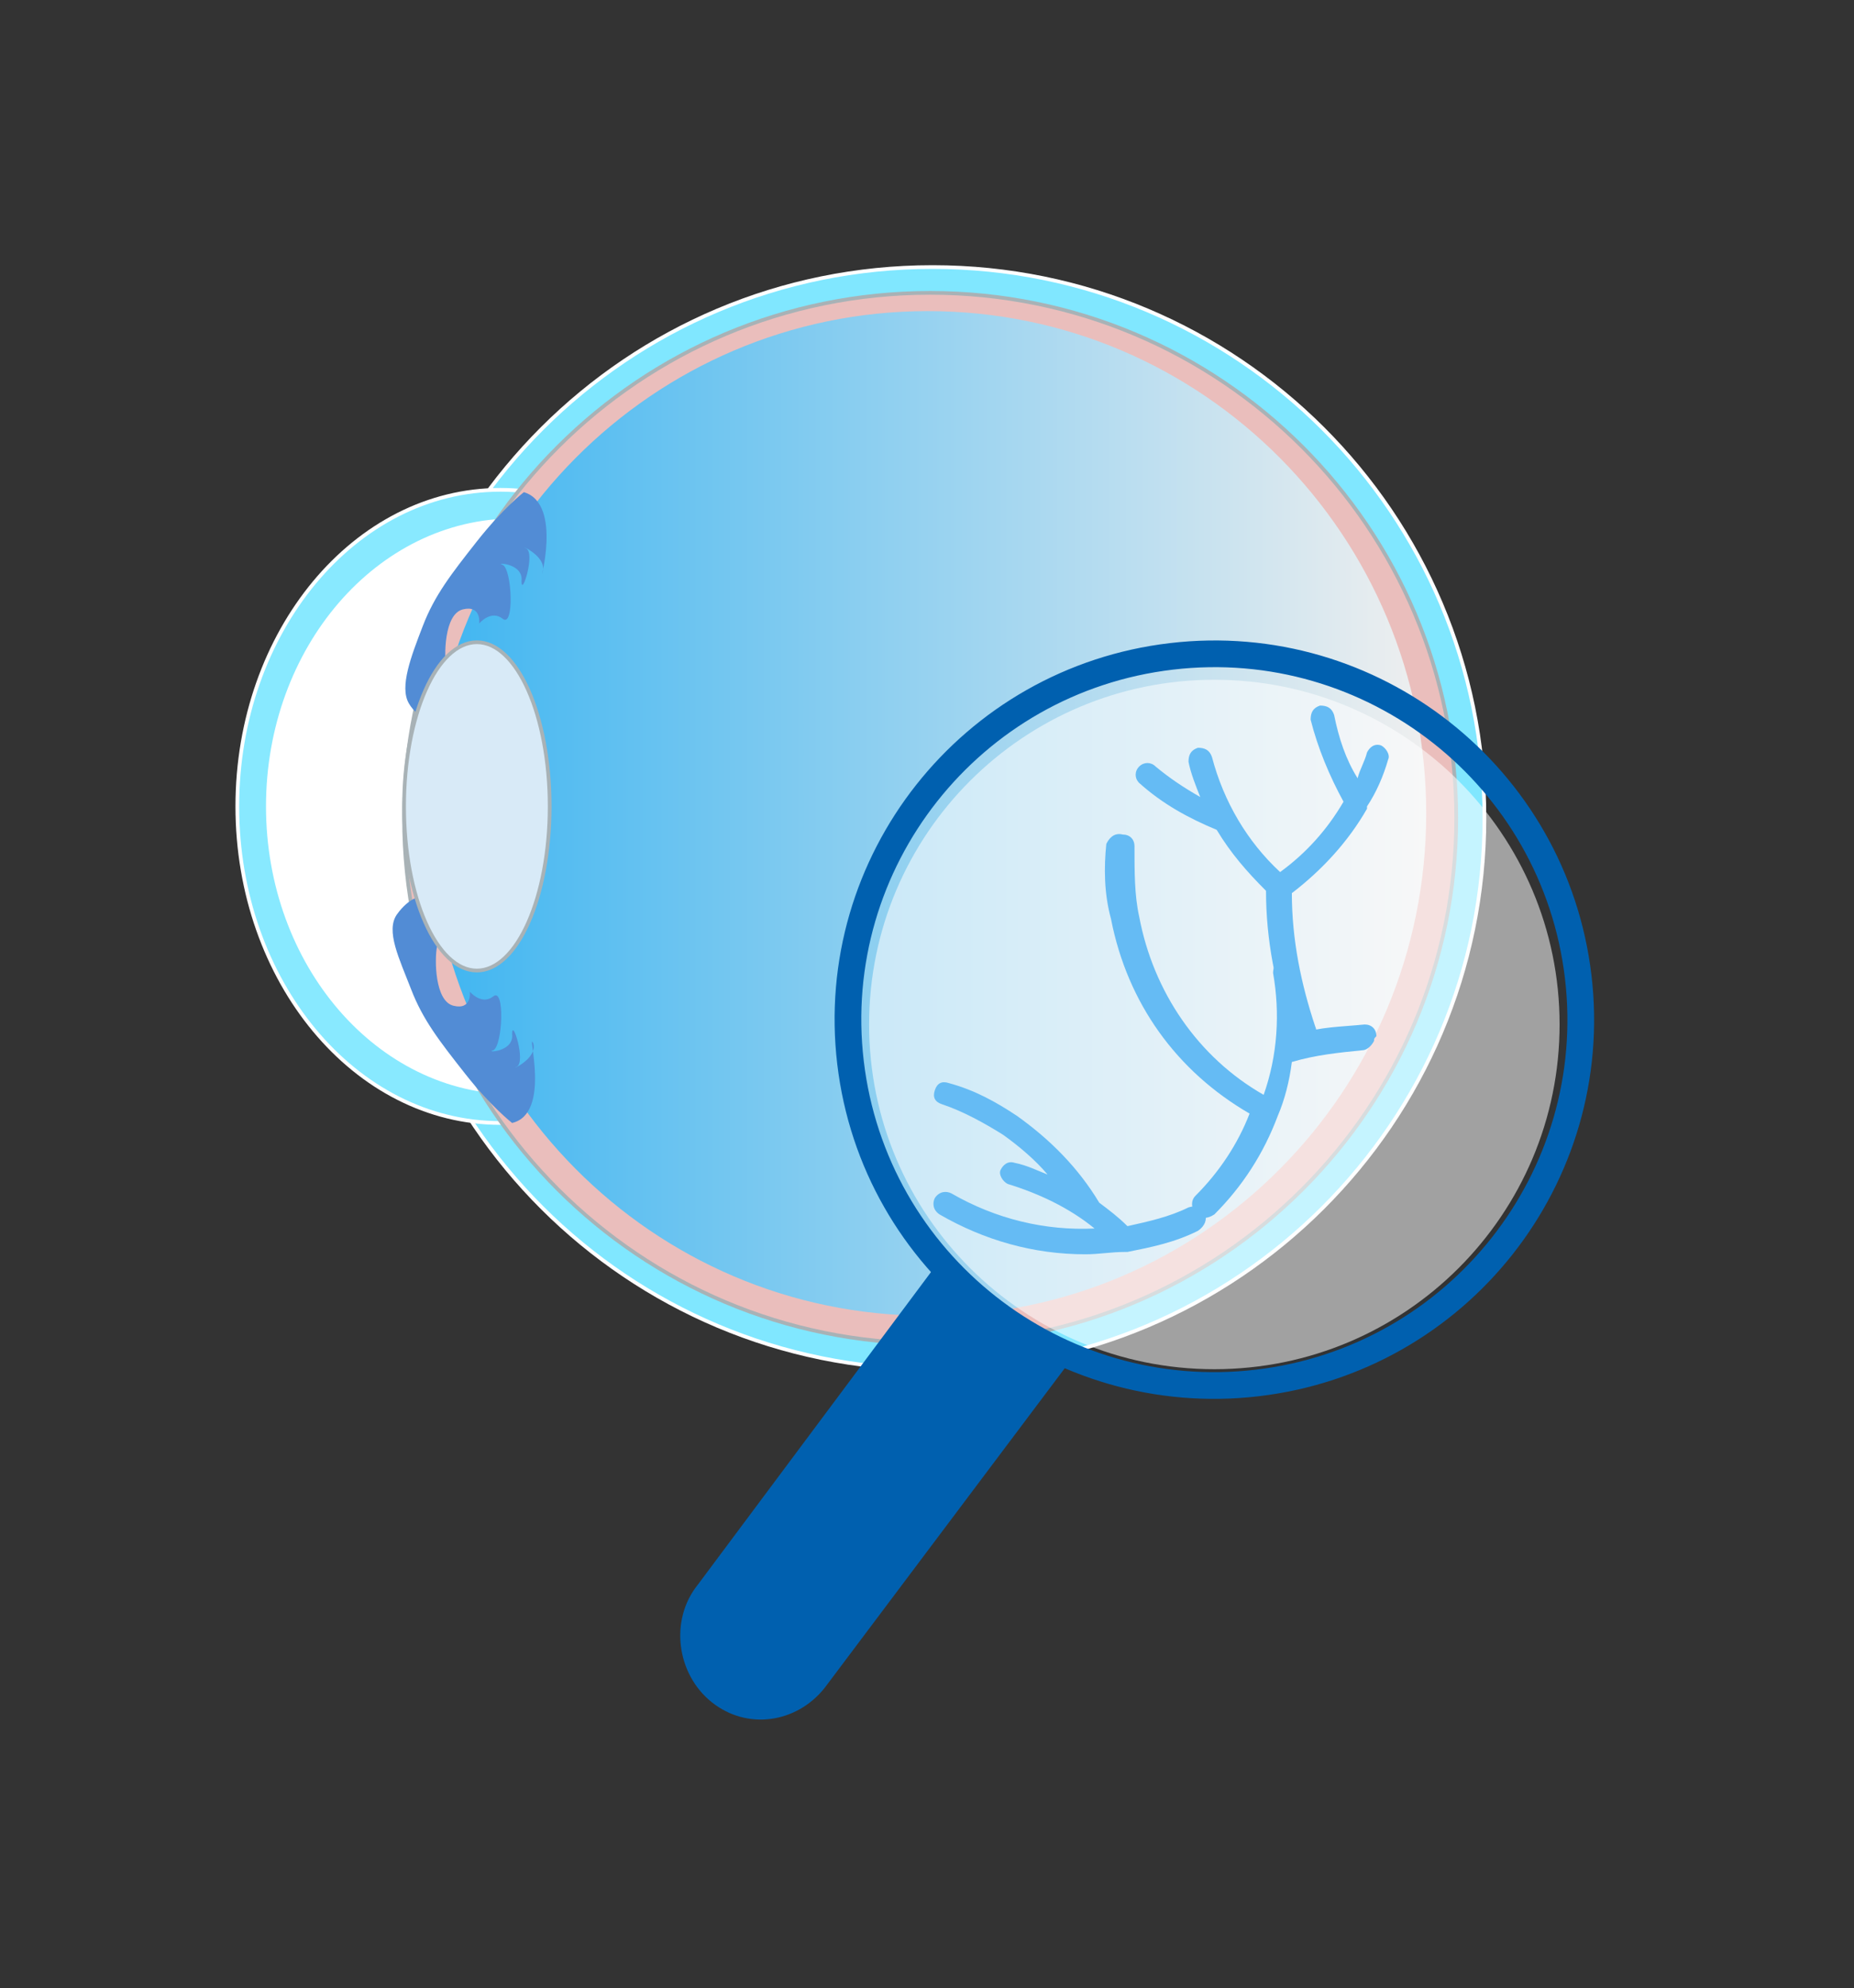
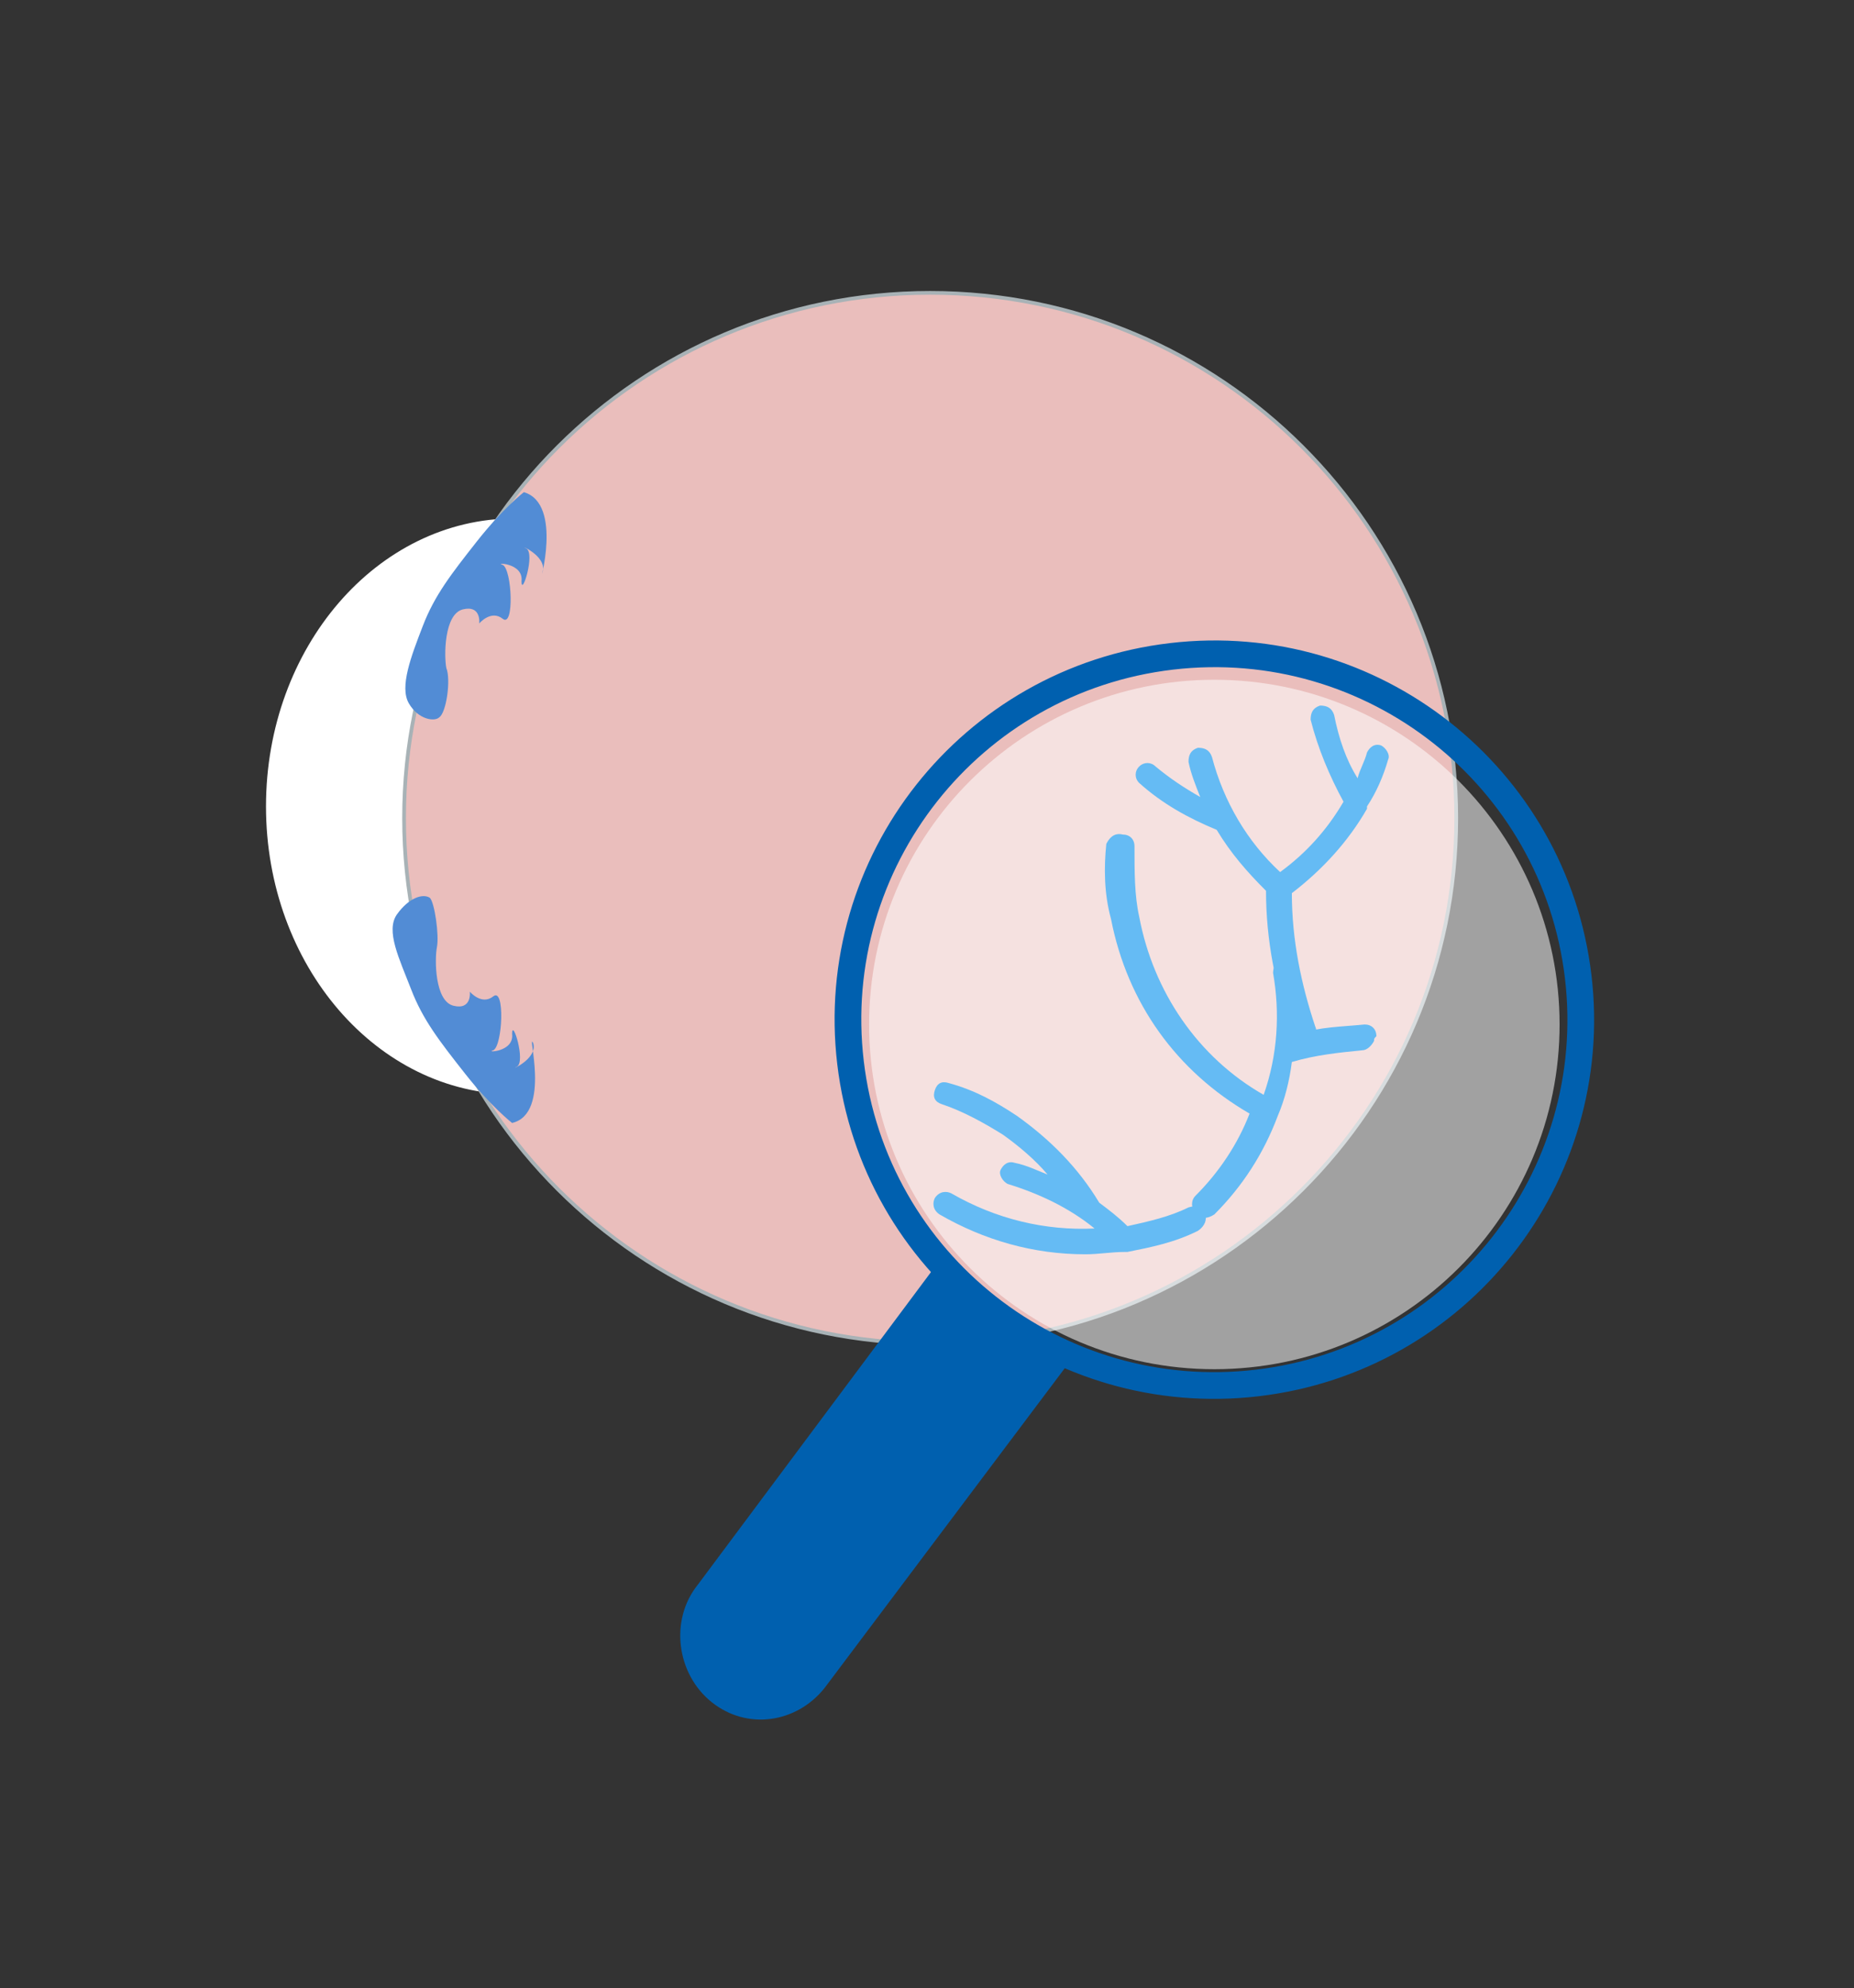
<svg xmlns="http://www.w3.org/2000/svg" width="125" height="134" viewBox="0 0 125 134" fill="none">
  <rect x="0" y="0" width="125" height="134" fill="#333333" stroke="none" />
-   <path d="M62.871 92.29C83.422 92.29 100.083 75.66 100.083 55.145C100.083 34.63 83.422 18 62.871 18C42.319 18 25.659 34.63 25.659 55.145C25.659 75.66 42.319 92.29 62.871 92.29Z" fill="#80E7FF" stroke="white" stroke-width="0.25" stroke-miterlimit="10" />
-   <path d="M33.735 75.694C43.53 75.694 51.47 66.14 51.47 54.355C51.47 42.57 43.53 33.016 33.735 33.016C23.94 33.016 16 42.57 16 54.355C16 66.14 23.94 75.694 33.735 75.694Z" fill="#88E9FF" stroke="white" stroke-width="0.25" stroke-miterlimit="10" />
  <path d="M34.685 73.638C43.868 73.638 51.312 65.005 51.312 54.355C51.312 43.705 43.868 35.071 34.685 35.071C25.503 35.071 18.059 43.705 18.059 54.355C18.059 65.005 25.503 73.638 34.685 73.638Z" fill="white" stroke="white" stroke-width="0.25" stroke-miterlimit="10" />
  <path d="M62.713 90.552C82.302 90.552 98.182 74.7 98.182 55.145C98.182 35.591 82.302 19.739 62.713 19.739C43.123 19.739 27.243 35.591 27.243 55.145C27.243 74.7 43.123 90.552 62.713 90.552Z" fill="#EABEBC" stroke="#A8B2B6" stroke-width="0.25" stroke-miterlimit="10" />
-   <path d="M62.554 88.813C81.182 88.813 96.282 73.598 96.282 54.829C96.282 36.06 81.182 20.845 62.554 20.845C43.927 20.845 28.826 36.06 28.826 54.829C28.826 73.598 43.927 88.813 62.554 88.813Z" fill="url(#paint0_linear_856_205)" stroke="#EABEBC" stroke-width="0.25" stroke-miterlimit="10" />
  <path d="M35.319 33.174C35.319 33.174 33.894 34.28 32.152 36.493C30.41 38.706 29.302 40.129 28.51 42.184C27.718 44.238 26.926 46.293 27.56 47.4C28.193 48.506 29.302 48.664 29.618 48.348C30.093 48.032 30.41 45.819 30.093 45.029C29.935 44.238 29.935 41.393 31.202 41.077C32.468 40.761 32.31 42.025 32.31 42.025C32.31 42.025 33.102 41.077 33.894 41.709C34.685 42.342 34.527 38.39 33.894 38.074C33.26 37.916 35.319 37.916 35.16 39.18C35.16 40.287 36.111 37.283 35.477 36.967C34.844 36.651 36.902 37.442 36.586 38.548C36.269 39.654 38.011 33.964 35.319 33.174Z" fill="#528CD5" />
  <path d="M34.527 75.693C34.527 75.693 33.102 74.587 31.36 72.374C29.618 70.161 28.509 68.738 27.718 66.683C26.926 64.629 25.976 62.732 26.768 61.626C27.559 60.519 28.509 60.203 28.984 60.519C29.301 60.835 29.618 63.048 29.459 63.838C29.301 64.629 29.301 67.474 30.568 67.79C31.835 68.106 31.676 66.842 31.676 66.842C31.676 66.842 32.468 67.79 33.26 67.158C34.052 66.525 33.893 70.477 33.26 70.793C32.626 70.951 34.685 70.951 34.527 69.687C34.527 68.58 35.477 71.584 34.843 71.9C34.21 72.216 36.268 71.425 35.952 70.319C35.477 69.371 37.218 75.061 34.527 75.693Z" fill="#528CD5" />
-   <path d="M32.151 65.419C34.862 65.419 37.06 60.465 37.06 54.355C37.06 48.244 34.862 43.29 32.151 43.29C29.44 43.29 27.243 48.244 27.243 54.355C27.243 60.465 29.44 65.419 32.151 65.419Z" fill="#D8EAF7" stroke="#A8B2B6" stroke-width="0.25" stroke-miterlimit="10" />
  <path d="M63.663 84.545L72.213 91.658L55.587 113.787C53.687 116.158 50.362 116.632 47.986 114.735C45.611 112.838 45.136 109.203 47.036 106.832L63.663 84.545Z" fill="#0060AF" />
  <path d="M84.767 93.218C98.315 91.623 108.003 79.367 106.406 65.842C104.808 52.318 92.53 42.647 78.981 44.242C65.433 45.837 55.745 58.093 57.342 71.617C58.94 85.142 71.218 94.812 84.767 93.218Z" stroke="#0060AF" stroke-width="1.8" stroke-miterlimit="10" />
  <path opacity="0.54" d="M81.873 92.29C94.728 92.29 105.15 81.887 105.15 69.055C105.15 56.222 94.728 45.819 81.873 45.819C69.017 45.819 58.596 56.222 58.596 69.055C58.596 81.887 69.017 92.29 81.873 92.29Z" fill="white" />
  <path d="M74.589 56.884C74.43 58.465 74.43 60.203 74.906 61.942C76.014 67.632 79.339 72.216 84.248 75.061C83.456 77.116 82.189 79.013 80.606 80.594C80.289 80.91 80.289 81.384 80.606 81.858C80.923 82.174 81.398 82.174 81.873 81.858C83.773 79.961 85.198 77.748 86.148 75.219C86.623 74.113 86.94 72.848 87.098 71.584C88.682 71.11 90.265 70.952 91.849 70.793C92.165 70.793 92.482 70.477 92.641 70.161C92.641 70.003 92.641 70.003 92.799 69.845C92.799 69.371 92.482 69.055 92.007 69.055C90.424 69.213 88.999 69.213 87.573 69.687C87.573 68.264 87.732 66.684 87.415 65.261C87.415 64.945 86.94 64.629 86.465 64.629C86.148 64.629 85.832 65.103 85.832 65.577C86.307 68.264 86.148 71.11 85.198 73.797C80.764 71.268 77.756 66.842 76.806 61.784C76.489 60.361 76.489 58.781 76.489 57.042C76.489 56.568 76.172 56.252 75.697 56.252C75.064 56.093 74.747 56.568 74.589 56.884Z" fill="#65BBF4" />
  <path d="M81.239 81.858C81.081 81.384 80.606 81.226 80.131 81.384C78.864 82.016 77.439 82.332 76.014 82.648C75.38 82.016 74.747 81.542 74.114 81.068C72.689 78.697 70.788 76.8 68.571 75.219C67.146 74.271 65.721 73.481 63.979 73.007C63.504 72.849 63.188 73.007 63.029 73.481C62.871 73.955 63.029 74.271 63.504 74.429C64.929 74.903 66.355 75.694 67.621 76.484C68.73 77.274 69.838 78.223 70.63 79.171C69.838 78.855 69.205 78.539 68.413 78.381C67.938 78.223 67.621 78.539 67.463 78.855C67.305 79.171 67.621 79.645 67.938 79.803C69.997 80.436 72.055 81.384 73.797 82.806C70.472 82.965 67.146 82.174 64.138 80.436C63.821 80.278 63.346 80.278 63.029 80.752C62.871 81.068 62.871 81.542 63.346 81.858C66.355 83.597 69.68 84.545 73.163 84.545C74.114 84.545 74.905 84.387 75.855 84.387H76.014C77.597 84.071 79.181 83.755 80.764 82.965C81.239 82.648 81.398 82.174 81.239 81.858Z" fill="#65BBF4" />
  <path d="M93.116 50.245C92.641 50.087 92.324 50.403 92.166 50.719C92.007 51.352 91.691 51.826 91.532 52.458C90.74 51.194 90.265 49.771 89.949 48.19C89.79 47.716 89.474 47.558 88.999 47.558C88.524 47.716 88.365 48.032 88.365 48.507C88.84 50.403 89.632 52.3 90.582 54.039C89.474 55.935 88.049 57.516 86.307 58.781C84.09 56.726 82.506 54.039 81.715 51.035C81.556 50.561 81.24 50.403 80.765 50.403C80.29 50.561 80.131 50.877 80.131 51.352C80.29 52.142 80.606 52.932 80.923 53.723C79.814 53.09 78.864 52.458 77.914 51.668C77.598 51.352 77.123 51.352 76.806 51.668C76.489 51.984 76.489 52.458 76.806 52.774C78.389 54.197 80.131 55.145 82.031 55.935C82.981 57.516 84.09 58.781 85.357 60.045C85.357 63.365 85.99 66.526 87.099 69.687C87.257 70.003 87.573 70.161 87.89 70.161C88.049 70.161 88.049 70.161 88.207 70.161C88.682 70.003 88.84 69.529 88.682 69.213C87.732 66.368 87.099 63.365 87.099 60.203C89.157 58.623 90.899 56.726 92.166 54.513C92.166 54.513 92.166 54.513 92.166 54.355C92.799 53.407 93.274 52.3 93.591 51.194C93.749 50.877 93.432 50.403 93.116 50.245Z" fill="#65BBF4" />
  <defs>
    <linearGradient id="paint0_linear_856_205" x1="28.839" y1="54.846" x2="96.269" y2="54.846" gradientUnits="userSpaceOnUse">
      <stop stop-color="#3EB5F1" />
      <stop offset="1" stop-color="#EFEFEF" />
    </linearGradient>
  </defs>
</svg>